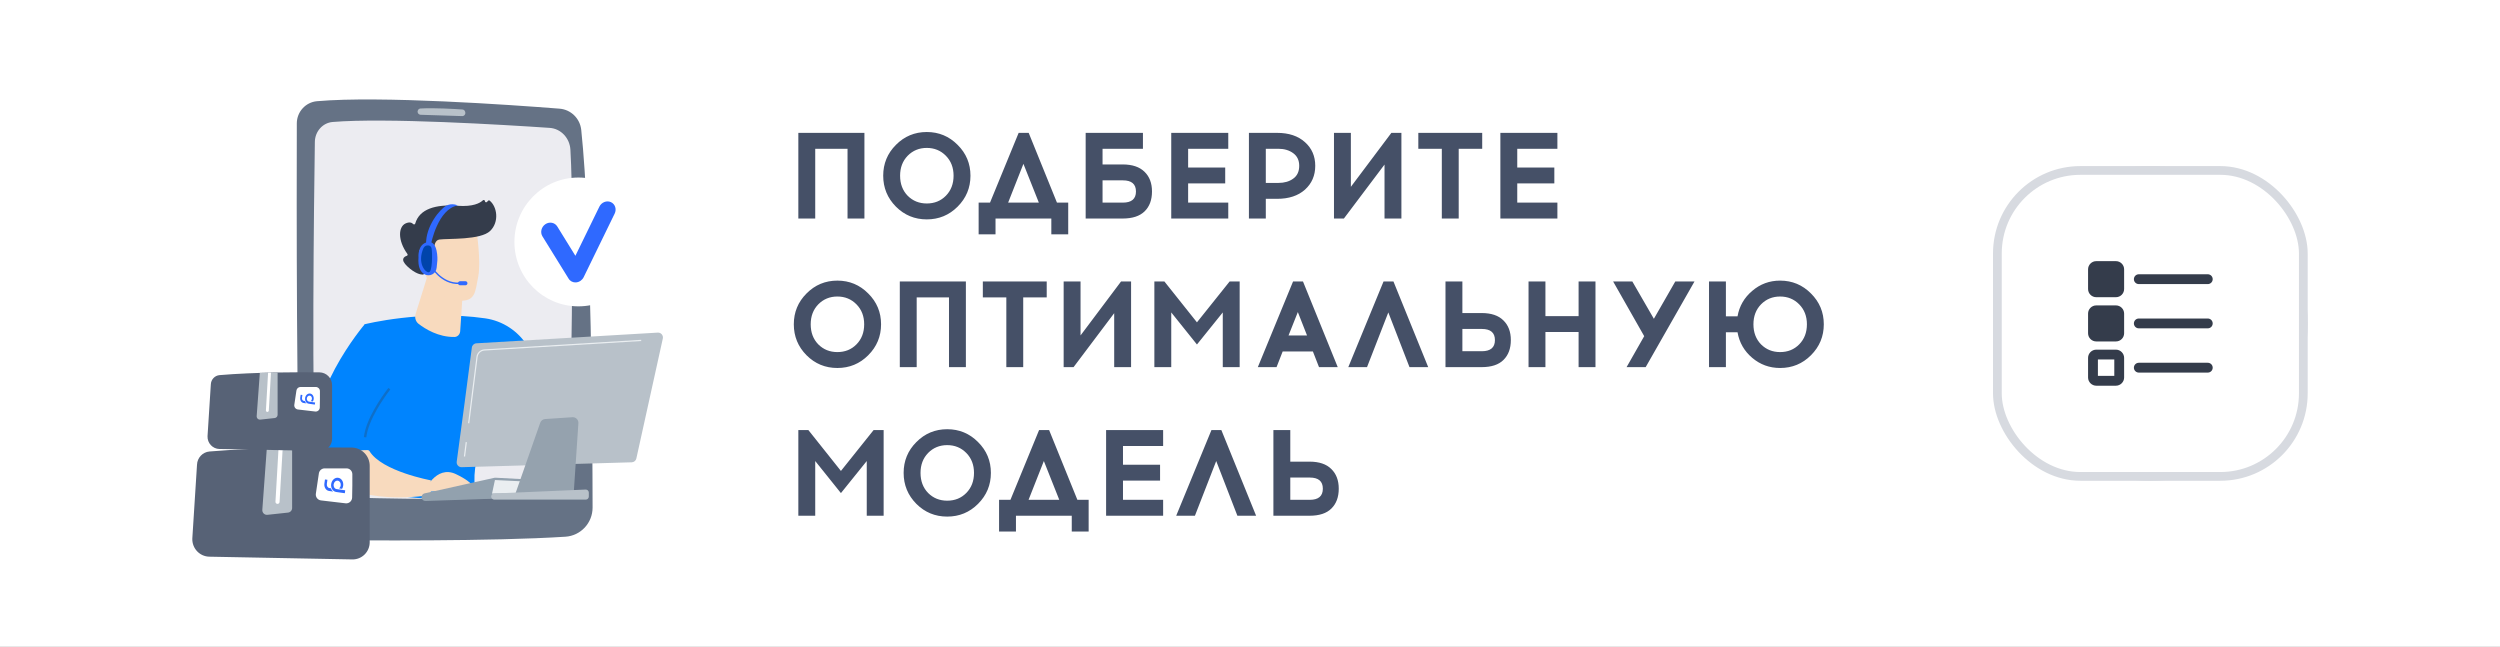
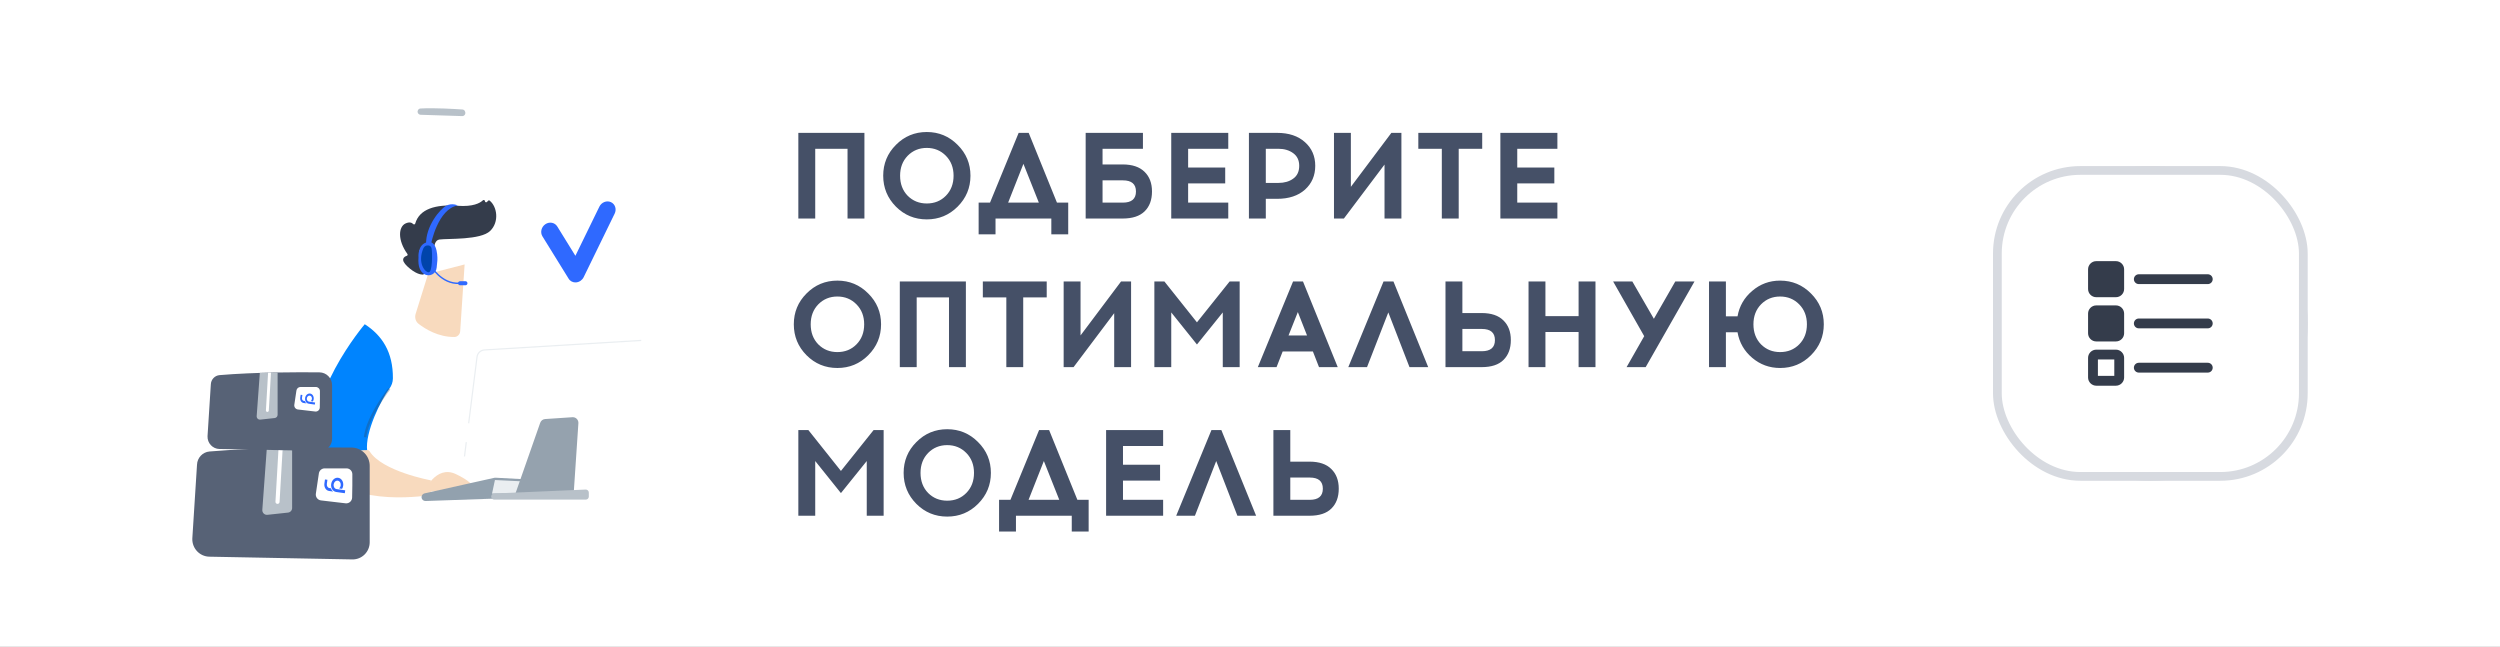
<svg xmlns="http://www.w3.org/2000/svg" width="286" height="74" viewBox="0 0 286 74" fill="none">
  <rect x="0" y="0" width="286" height="74" fill="#333333" stroke="none" />
  <rect width="286" height="74" transform="matrix(-1 0 0 1 286 0)" fill="white" />
  <circle cx="246" cy="37" r="17.5" fill="white" stroke="#D7DAE0" />
  <rect x="228.5" y="19.5" width="35" height="35" rx="9.5" fill="#C4C4C4" />
  <rect x="228.5" y="19.5" width="35" height="35" rx="9.5" fill="white" />
  <rect x="228.5" y="19.5" width="35" height="35" rx="9.5" stroke="#D7DAE0" />
  <path d="M239.812 29.875C239.296 29.875 238.875 30.296 238.875 30.812V33.062C238.875 33.579 239.296 34 239.812 34H242.062C242.579 34 243 33.579 243 33.062V30.812C243 30.296 242.579 29.875 242.062 29.875H239.812ZM244.688 31.375C244.613 31.374 244.539 31.388 244.47 31.416C244.401 31.443 244.338 31.485 244.285 31.537C244.231 31.589 244.189 31.652 244.161 31.72C244.132 31.789 244.117 31.863 244.117 31.938C244.117 32.012 244.132 32.086 244.161 32.155C244.189 32.223 244.231 32.286 244.285 32.338C244.338 32.39 244.401 32.432 244.47 32.459C244.539 32.487 244.613 32.501 244.688 32.5H252.562C252.637 32.501 252.711 32.487 252.78 32.459C252.849 32.432 252.912 32.39 252.965 32.338C253.019 32.286 253.061 32.223 253.089 32.155C253.118 32.086 253.133 32.012 253.133 31.938C253.133 31.863 253.118 31.789 253.089 31.72C253.061 31.652 253.019 31.589 252.965 31.537C252.912 31.485 252.849 31.443 252.78 31.416C252.711 31.388 252.637 31.374 252.562 31.375H244.688ZM239.812 34.938C239.296 34.938 238.875 35.358 238.875 35.875V38.125C238.875 38.642 239.296 39.062 239.812 39.062H242.062C242.579 39.062 243 38.642 243 38.125V35.875C243 35.358 242.579 34.938 242.062 34.938H239.812ZM244.688 36.438C244.613 36.436 244.539 36.45 244.47 36.478C244.401 36.506 244.338 36.547 244.285 36.599C244.231 36.652 244.189 36.714 244.161 36.783C244.132 36.852 244.117 36.925 244.117 37C244.117 37.075 244.132 37.148 244.161 37.217C244.189 37.286 244.231 37.348 244.285 37.401C244.338 37.453 244.401 37.494 244.47 37.522C244.539 37.55 244.613 37.564 244.688 37.562H252.562C252.637 37.564 252.711 37.55 252.78 37.522C252.849 37.494 252.912 37.453 252.965 37.401C253.019 37.348 253.061 37.286 253.089 37.217C253.118 37.148 253.133 37.075 253.133 37C253.133 36.925 253.118 36.852 253.089 36.783C253.061 36.714 253.019 36.652 252.965 36.599C252.912 36.547 252.849 36.506 252.78 36.478C252.711 36.45 252.637 36.436 252.562 36.438H244.688ZM239.812 40C239.301 40 238.875 40.426 238.875 40.938V43.188C238.875 43.699 239.301 44.125 239.812 44.125H242.062C242.574 44.125 243 43.699 243 43.188V40.938C243 40.426 242.574 40 242.062 40H239.812ZM240 41.125H241.875V43H240V41.125ZM244.688 41.5C244.613 41.499 244.539 41.513 244.47 41.541C244.401 41.568 244.338 41.61 244.285 41.662C244.231 41.714 244.189 41.777 244.161 41.845C244.132 41.914 244.117 41.988 244.117 42.062C244.117 42.137 244.132 42.211 244.161 42.28C244.189 42.348 244.231 42.411 244.285 42.463C244.338 42.515 244.401 42.557 244.47 42.584C244.539 42.612 244.613 42.626 244.688 42.625H252.562C252.637 42.626 252.711 42.612 252.78 42.584C252.849 42.557 252.912 42.515 252.965 42.463C253.019 42.411 253.061 42.348 253.089 42.28C253.118 42.211 253.133 42.137 253.133 42.062C253.133 41.988 253.118 41.914 253.089 41.845C253.061 41.777 253.019 41.714 252.965 41.662C252.912 41.61 252.849 41.568 252.78 41.541C252.711 41.513 252.637 41.499 252.562 41.5H244.688Z" fill="#343C4B" />
-   <path d="M36.268 11.577C34.961 11.691 33.959 12.793 33.955 14.114C33.931 22.191 33.894 50.046 34.417 59.906C34.472 60.95 35.323 61.77 36.362 61.782C41.503 61.837 56.288 61.94 64.684 61.4C66.433 61.287 67.793 59.829 67.792 58.067C67.782 49.59 67.647 25.754 66.494 14.858C66.354 13.552 65.313 12.534 64.011 12.431C58.404 11.991 43.517 10.942 36.268 11.577Z" fill="#657285" />
-   <path d="M36.019 16.23C35.919 23.138 35.631 46.117 36.133 54.6C36.205 55.839 37.162 56.818 38.344 56.859C43.209 57.029 55.684 57.36 62.792 56.573C64.072 56.431 65.05 55.314 65.084 53.962C65.262 46.912 65.742 25.509 65.254 17.122C65.176 15.784 64.16 14.716 62.888 14.63C57.621 14.272 44.095 13.45 38.05 13.955C36.915 14.051 36.037 15.034 36.019 16.23Z" fill="#ECECF1" />
  <path d="M47.771 12.779C47.775 12.97 47.926 13.124 48.117 13.13C49.052 13.159 51.689 13.24 52.867 13.282C53.1 13.29 53.277 13.077 53.228 12.848C53.224 12.84 53.194 12.548 52.897 12.526C52.099 12.471 49.695 12.319 48.105 12.412C47.779 12.431 47.762 12.804 47.771 12.779Z" fill="#B8C1C9" />
-   <path d="M41.728 37.092C41.728 37.092 48.433 35.399 55.517 36.419C57.511 36.707 59.276 37.873 60.352 39.586C62.291 42.672 65.03 48.173 64.45 53.909L61.407 54.667C61.407 54.667 59.305 47.86 56.939 45.089C56.939 45.089 54.137 51.518 54.278 55.048C54.282 55.148 54.288 55.245 54.298 55.34C54.619 58.793 40.846 55.985 40.846 55.985L41.728 37.092Z" fill="#0084FE" />
  <path d="M48.977 31.328L47.549 35.904C47.416 36.33 47.549 36.786 47.88 37.043C48.645 37.635 50.155 38.578 52 38.55C52.337 38.544 52.621 38.256 52.645 37.899L53.153 30.251L48.977 31.328Z" fill="#F8DABE" />
-   <path d="M54.503 26.314C54.503 26.314 55.058 29.917 54.709 31.64C54.36 33.363 54.437 34.56 52.395 34.387C50.356 34.213 48.968 32.8 48.519 30.874C48.519 30.874 47.806 27.901 48.396 26.916C48.99 25.932 54.503 26.314 54.503 26.314Z" fill="#F8DABE" />
  <path d="M49.504 29.835L49.751 29.9C49.751 29.9 49.282 27.534 50.27 27.402C51.258 27.27 54.983 27.479 56.076 26.417C57.129 25.395 56.883 23.649 56.017 22.95C55.962 22.907 55.882 22.917 55.834 22.968L55.713 23.102C55.63 23.193 55.478 23.136 55.476 23.011C55.474 22.893 55.333 22.832 55.248 22.913C54.917 23.229 54.123 23.674 52.346 23.542C49.823 23.353 47.976 23.913 47.502 25.575C47.472 25.679 47.343 25.709 47.268 25.63C47.119 25.474 46.849 25.348 46.384 25.569C45.578 25.953 45.468 27.475 46.606 29.051C46.66 29.126 46.631 29.235 46.543 29.262C46.235 29.365 45.737 29.671 46.61 30.484C47.502 31.317 48.131 31.417 48.378 31.419C48.445 31.419 48.502 31.374 48.515 31.309L48.811 29.801C48.827 29.722 48.904 29.675 48.98 29.695L49.504 29.835Z" fill="#343C4B" />
  <path d="M49.484 30.16C49.484 30.16 49.489 27.954 48.417 28.29C47.344 28.625 48.289 30.73 49.009 31.003L49.484 30.16Z" fill="url(#paint0_linear_641_14876)" />
  <path d="M42.008 51.587C41.712 49.475 43.646 45.639 44.544 44.462C44.8 44.124 44.944 43.714 44.947 43.288C44.973 40.298 43.726 38.378 41.728 37.09C41.728 37.09 34.476 45.594 36.323 52.133C36.523 52.84 36.83 53.445 37.223 53.966C37.513 51.504 40.581 51.701 42.008 51.587Z" fill="#0084FE" />
  <path opacity="0.3" d="M41.903 50.038L41.627 50.006C41.86 47.937 43.666 45.381 44.431 44.379L44.652 44.549C43.901 45.531 42.131 48.037 41.903 50.038Z" fill="#343C4B" />
  <path d="M42.044 51.488C41.229 51.49 37.476 51.618 37.129 53.871C40.366 58.179 49.287 56.626 49.287 56.626V54.949C49.287 54.949 43.695 53.927 42.274 51.616C42.225 51.535 42.138 51.488 42.044 51.488Z" fill="#F8DABE" />
  <path d="M48.522 56.259C48.522 56.259 49.839 53.132 52.16 54.241C54.482 55.35 54.3 56.076 54.3 56.076L48.522 56.259Z" fill="#F8DABE" />
  <path d="M48.226 56.909C48.244 57.145 48.446 57.325 48.681 57.317L60.708 56.895C60.894 56.889 61.056 56.765 61.113 56.583L61.462 55.458C61.549 55.182 61.353 54.898 61.064 54.884L56.678 54.649C56.639 54.648 56.598 54.651 56.559 54.659L48.569 56.441C48.355 56.49 48.208 56.69 48.226 56.909Z" fill="#92A1AE" />
  <path d="M56.289 56.468L56.62 54.916L61.126 55.133L60.828 56.419L56.289 56.468Z" fill="#EAEEF1" />
-   <path d="M53.979 39.764C53.724 41.861 52.577 50.379 52.248 52.814C52.2 53.155 52.471 53.457 52.814 53.447L72.272 52.887C72.526 52.879 72.744 52.7 72.799 52.449L75.826 38.731C75.907 38.368 75.618 38.029 75.252 38.051L54.498 39.274C54.23 39.288 54.012 39.495 53.979 39.764Z" fill="#B8C1C9" />
  <path d="M61.8 48.367L58.924 56.581L65.612 56.723L66.168 48.416C66.194 48.025 65.872 47.702 65.486 47.729L62.363 47.938C62.108 47.954 61.886 48.122 61.8 48.367Z" fill="#95A2AE" />
  <path d="M56.213 56.697C56.139 56.924 56.307 57.155 56.542 57.155H67.014C67.207 57.155 67.361 56.999 67.361 56.806V56.354C67.361 56.155 67.197 55.997 66.999 56.005L56.527 56.456C56.384 56.462 56.258 56.559 56.213 56.697Z" fill="#B8C1C9" />
  <path d="M53.684 48.43L53.547 48.412L54.504 40.825C54.562 40.354 54.947 39.993 55.417 39.963L73.351 38.874L73.359 39.014L55.425 40.103C55.021 40.127 54.692 40.439 54.641 40.843L53.684 48.43Z" fill="#EAEEF1" />
  <path d="M53.274 50.572L53.068 52.214L53.206 52.232L53.412 50.589L53.274 50.572Z" fill="#EAEEF1" />
  <path d="M52.595 32.487C50.435 32.65 49.178 30.403 49.166 30.379L49.311 30.298C49.323 30.32 50.529 32.477 52.584 32.319L52.595 32.487Z" fill="#2F69FF" />
  <path d="M53.477 32.404C53.477 32.532 53.373 32.637 53.245 32.637H52.628C52.5 32.637 52.397 32.532 52.397 32.404C52.397 32.276 52.5 32.171 52.628 32.171H53.245C53.373 32.169 53.477 32.273 53.477 32.404Z" fill="#2F69FF" />
  <path d="M49.315 27.885C49.315 27.885 50.091 23.882 52.376 23.505C52.376 23.505 51.728 23.177 51.054 23.532C50.38 23.888 48.674 25.837 48.744 27.984C49.207 28.152 49.315 27.885 49.315 27.885Z" fill="#2F69FF" />
  <path d="M48.917 27.696C47.728 27.939 47.876 29.45 47.876 29.45C47.789 30.547 48.109 31.092 48.517 31.35C48.795 31.528 49.146 31.544 49.44 31.394C49.734 31.244 49.928 30.95 49.954 30.62C49.975 30.322 50.001 30.038 50.022 29.938C50.075 29.693 50.105 27.453 48.917 27.696Z" fill="#2F69FF" />
  <path d="M49.027 28.079C48.78 28.036 48.537 28.168 48.439 28.399C47.729 30.054 48.6 31.13 49.029 31.153C49.48 31.177 49.47 28.993 49.376 28.434C49.335 28.199 49.186 28.107 49.027 28.079Z" fill="#0044AB" />
  <path d="M66.171 35.046C70.214 35.046 73.492 31.747 73.492 27.678C73.492 23.609 70.214 20.31 66.171 20.31C62.127 20.31 58.85 23.609 58.85 27.678C58.85 31.747 62.127 35.046 66.171 35.046Z" fill="white" />
  <path d="M65.896 32.309C65.551 32.333 65.229 32.171 65.051 31.881L62.055 27.037C61.775 26.583 61.926 25.961 62.392 25.647C62.859 25.334 63.465 25.448 63.747 25.902L65.825 29.264L68.568 23.641C68.815 23.136 69.406 22.905 69.89 23.124C70.372 23.343 70.564 23.929 70.319 24.432L66.774 31.705C66.612 32.038 66.29 32.267 65.931 32.303C65.919 32.307 65.908 32.309 65.896 32.309Z" fill="#2F69FF" />
  <path d="M42.294 62.035V53.295C42.294 52.147 41.376 51.214 40.235 51.2C36.812 51.162 29.75 51.16 23.97 51.65C23.182 51.717 22.568 52.368 22.538 53.163L22.001 61.612C21.962 62.729 22.838 63.664 23.95 63.684L40.306 63.998C41.398 64.019 42.294 63.134 42.294 62.035Z" fill="#576276" />
  <path d="M40.308 54.24C40.322 54.984 40.301 56.164 40.283 56.925C40.273 57.322 39.928 57.624 39.536 57.579L36.718 57.247C36.344 57.204 36.079 56.855 36.134 56.478L36.479 54.155C36.528 53.826 36.811 53.581 37.142 53.581H39.64C40.005 53.581 40.303 53.873 40.308 54.24Z" fill="white" />
  <path d="M32.946 58.641L30.595 58.895C30.266 58.931 29.986 58.659 30.009 58.325L30.523 51.289C31.509 51.257 32.48 51.234 33.419 51.218V58.112C33.421 58.384 33.217 58.613 32.946 58.641Z" fill="#B8C1C9" />
  <path d="M31.983 57.421C31.975 57.547 31.871 57.646 31.747 57.646C31.744 57.646 31.738 57.646 31.734 57.646C31.604 57.638 31.504 57.526 31.512 57.395L31.867 51.253C32.026 51.249 32.183 51.245 32.342 51.241L31.983 57.421Z" fill="white" />
  <path d="M37.991 50.208V44.069C37.991 43.262 37.348 42.607 36.546 42.597C34.142 42.571 29.182 42.569 25.123 42.913C24.57 42.96 24.139 43.416 24.119 43.976L23.741 49.91C23.714 50.695 24.329 51.35 25.11 51.366L36.595 51.585C37.362 51.6 37.991 50.979 37.991 50.208Z" fill="#576276" />
  <path d="M36.6 44.734C36.61 45.257 36.595 46.086 36.583 46.62C36.577 46.899 36.334 47.112 36.057 47.078L34.079 46.845C33.816 46.814 33.63 46.569 33.669 46.305L33.912 44.673C33.948 44.442 34.144 44.27 34.377 44.27H36.132C36.385 44.273 36.595 44.478 36.6 44.734Z" fill="white" />
  <path d="M34.595 45.187L34.547 45.519C34.523 45.689 34.619 45.844 34.763 45.864L34.876 45.88C34.914 45.989 34.978 46.082 35.059 46.149L34.729 46.102C34.475 46.065 34.304 45.791 34.347 45.49L34.395 45.158L34.595 45.187Z" fill="#2F69FF" />
  <path fill-rule="evenodd" clip-rule="evenodd" d="M35.56 46.22L36.017 46.285L36.052 46.048L35.812 46.014L35.739 46.004L35.344 45.947C35.184 45.924 35.076 45.752 35.103 45.562C35.13 45.372 35.282 45.236 35.443 45.259C35.603 45.282 35.711 45.455 35.684 45.645C35.669 45.749 35.616 45.837 35.545 45.891L35.794 45.927C35.839 45.853 35.87 45.767 35.884 45.673C35.93 45.352 35.748 45.061 35.477 45.022C35.206 44.983 34.949 45.212 34.903 45.533C34.884 45.662 34.902 45.786 34.948 45.891C35.017 46.047 35.148 46.161 35.31 46.184L35.56 46.22Z" fill="#2F69FF" />
  <path d="M31.427 47.824L29.776 48.004C29.544 48.029 29.349 47.838 29.364 47.603L29.725 42.663C30.417 42.641 31.099 42.625 31.758 42.613V47.453C31.758 47.645 31.615 47.805 31.427 47.824Z" fill="#B8C1C9" />
  <path d="M30.751 46.968C30.745 47.057 30.673 47.126 30.587 47.126C30.583 47.126 30.581 47.126 30.577 47.126C30.485 47.12 30.416 47.041 30.42 46.951L30.669 42.637C30.781 42.635 30.891 42.631 31.002 42.629L30.751 46.968Z" fill="white" />
  <path d="M37.457 54.888L37.391 55.352C37.356 55.591 37.492 55.807 37.693 55.836L37.85 55.858C37.904 56.009 37.993 56.14 38.107 56.233L37.645 56.167C37.289 56.117 37.05 55.734 37.111 55.313L37.177 54.848L37.457 54.888Z" fill="#2F69FF" />
  <path fill-rule="evenodd" clip-rule="evenodd" d="M38.807 56.333L39.447 56.425L39.494 56.093L39.159 56.045L39.057 56.031L38.505 55.952C38.28 55.919 38.13 55.678 38.168 55.413C38.206 55.147 38.419 54.958 38.643 54.99C38.867 55.022 39.018 55.263 38.98 55.529C38.959 55.675 38.885 55.797 38.786 55.873L39.134 55.923C39.197 55.82 39.241 55.7 39.26 55.569C39.324 55.12 39.069 54.712 38.69 54.658C38.312 54.604 37.952 54.924 37.888 55.373C37.862 55.553 37.887 55.726 37.952 55.873C38.047 56.092 38.23 56.251 38.457 56.283L38.807 56.333Z" fill="#2F69FF" />
  <path d="M98.89 25H96.958V17.02H93.262V25H91.33V15.2H98.89V25ZM102.495 16.572C103.465 15.592 104.641 15.102 106.023 15.102C107.404 15.102 108.58 15.592 109.551 16.572C110.531 17.543 111.021 18.719 111.021 20.1C111.021 21.481 110.531 22.662 109.551 23.642C108.58 24.613 107.404 25.098 106.023 25.098C104.641 25.098 103.465 24.613 102.495 23.642C101.524 22.662 101.039 21.481 101.039 20.1C101.039 18.719 101.524 17.543 102.495 16.572ZM108.207 17.818C107.619 17.221 106.891 16.922 106.023 16.922C105.155 16.922 104.427 17.221 103.839 17.818C103.26 18.415 102.971 19.176 102.971 20.1C102.971 21.033 103.26 21.799 103.839 22.396C104.427 22.984 105.155 23.278 106.023 23.278C106.9 23.278 107.628 22.984 108.207 22.396C108.795 21.799 109.089 21.033 109.089 20.1C109.089 19.176 108.795 18.415 108.207 17.818ZM122.204 26.806H120.272V25H113.888V26.806H111.956V23.18H113.258L116.534 15.2H117.682L120.916 23.18H122.204V26.806ZM117.08 18.742L115.33 23.18H118.844L117.08 18.742ZM126.132 18.812H128.428C129.53 18.812 130.365 19.092 130.934 19.652C131.504 20.203 131.788 20.954 131.788 21.906C131.788 22.867 131.508 23.623 130.948 24.174C130.388 24.725 129.548 25 128.428 25H124.2V15.2H130.752V17.02H126.132V18.812ZM126.132 23.18H128.456C129.455 23.18 129.954 22.755 129.954 21.906C129.954 21.057 129.455 20.632 128.456 20.632H126.132V23.18ZM135.922 19.162H140.164V20.982H135.922V23.18H140.514V25H133.99V15.2H140.514V17.02H135.922V19.162ZM142.876 15.2H146.096C147.44 15.2 148.504 15.555 149.288 16.264C150.072 16.964 150.464 17.865 150.464 18.966C150.464 20.077 150.072 20.987 149.288 21.696C148.504 22.396 147.44 22.746 146.096 22.746H144.808V25H142.876V15.2ZM144.808 20.926H146.25C146.932 20.926 147.496 20.763 147.944 20.436C148.402 20.109 148.63 19.619 148.63 18.966C148.63 18.341 148.402 17.86 147.944 17.524C147.487 17.188 146.922 17.02 146.25 17.02H144.808V20.926ZM160.321 25H158.389V18.826L153.741 25H152.607V15.2H154.539V21.374L159.173 15.2H160.321V25ZM166.876 17.02V25H164.944V17.02H162.256V15.2H169.564V17.02H166.876ZM173.574 19.162H177.816V20.982H173.574V23.18H178.166V25H171.642V15.2H178.166V17.02H173.574V19.162ZM92.268 33.572C93.239 32.592 94.415 32.102 95.796 32.102C97.177 32.102 98.353 32.592 99.324 33.572C100.304 34.543 100.794 35.719 100.794 37.1C100.794 38.481 100.304 39.662 99.324 40.642C98.353 41.613 97.177 42.098 95.796 42.098C94.415 42.098 93.239 41.613 92.268 40.642C91.297 39.662 90.812 38.481 90.812 37.1C90.812 35.719 91.297 34.543 92.268 33.572ZM97.98 34.818C97.392 34.221 96.664 33.922 95.796 33.922C94.928 33.922 94.2 34.221 93.612 34.818C93.033 35.415 92.744 36.176 92.744 37.1C92.744 38.033 93.033 38.799 93.612 39.396C94.2 39.984 94.928 40.278 95.796 40.278C96.673 40.278 97.401 39.984 97.98 39.396C98.568 38.799 98.862 38.033 98.862 37.1C98.862 36.176 98.568 35.415 97.98 34.818ZM110.497 42H108.565V34.02H104.869V42H102.937V32.2H110.497V42ZM117.056 34.02V42H115.124V34.02H112.436V32.2H119.744V34.02H117.056ZM129.396 42H127.464V35.826L122.816 42H121.682V32.2H123.614V38.374L128.248 32.2H129.396V42ZM141.817 42H139.885V35.742L136.931 39.41L133.991 35.742V42H132.059V32.2H133.207L136.931 36.876L140.669 32.2H141.817V42ZM146.737 40.208L146.037 42H143.895L147.927 32.2H149.061L153.037 42H150.895L150.195 40.208H146.737ZM148.473 35.7L147.409 38.374H149.523L148.473 35.7ZM158.823 35.742L156.387 42H154.245L158.277 32.2H159.411L163.387 42H161.245L158.823 35.742ZM167.296 35.812H169.494C170.596 35.812 171.426 36.092 171.986 36.652C172.556 37.203 172.84 37.954 172.84 38.906C172.84 39.867 172.56 40.623 172 41.174C171.45 41.725 170.614 42 169.494 42H165.364V32.2H167.296V35.812ZM167.296 40.18H169.522C170.521 40.18 171.02 39.755 171.02 38.906C171.02 38.057 170.521 37.632 169.522 37.632H167.296V40.18ZM182.523 42H180.591V37.982H176.797V42H174.865V32.2H176.797V36.162H180.591V32.2H182.523V42ZM188.265 42H186.081L188.097 38.458L184.541 32.2H186.739L189.203 36.47L191.653 32.2H193.851L188.265 42ZM203.645 32.102C205.026 32.102 206.202 32.592 207.173 33.572C208.153 34.543 208.643 35.719 208.643 37.1C208.643 38.481 208.153 39.662 207.173 40.642C206.202 41.613 205.026 42.098 203.645 42.098C202.431 42.098 201.367 41.711 200.453 40.936C199.538 40.161 198.978 39.186 198.773 38.01H197.443V42H195.511V32.2H197.443V36.19H198.773C198.978 35.023 199.538 34.053 200.453 33.278C201.367 32.494 202.431 32.102 203.645 32.102ZM203.645 40.278C204.522 40.278 205.25 39.984 205.829 39.396C206.417 38.799 206.711 38.033 206.711 37.1C206.711 36.176 206.417 35.415 205.829 34.818C205.241 34.221 204.513 33.922 203.645 33.922C202.777 33.922 202.049 34.221 201.461 34.818C200.882 35.415 200.593 36.176 200.593 37.1C200.593 38.033 200.882 38.799 201.461 39.396C202.049 39.984 202.777 40.278 203.645 40.278ZM101.088 59H99.156V52.742L96.202 56.41L93.262 52.742V59H91.33V49.2H92.478L96.202 53.876L99.94 49.2H101.088V59ZM104.832 50.572C105.803 49.592 106.979 49.102 108.36 49.102C109.742 49.102 110.918 49.592 111.888 50.572C112.868 51.543 113.358 52.719 113.358 54.1C113.358 55.481 112.868 56.662 111.888 57.642C110.918 58.613 109.742 59.098 108.36 59.098C106.979 59.098 105.803 58.613 104.832 57.642C103.862 56.662 103.376 55.481 103.376 54.1C103.376 52.719 103.862 51.543 104.832 50.572ZM110.544 51.818C109.956 51.221 109.228 50.922 108.36 50.922C107.492 50.922 106.764 51.221 106.176 51.818C105.598 52.415 105.308 53.176 105.308 54.1C105.308 55.033 105.598 55.799 106.176 56.396C106.764 56.984 107.492 57.278 108.36 57.278C109.238 57.278 109.966 56.984 110.544 56.396C111.132 55.799 111.426 55.033 111.426 54.1C111.426 53.176 111.132 52.415 110.544 51.818ZM124.541 60.806H122.609V59H116.225V60.806H114.293V57.18H115.595L118.871 49.2H120.019L123.253 57.18H124.541V60.806ZM119.417 52.742L117.667 57.18H121.181L119.417 52.742ZM128.47 53.162H132.712V54.982H128.47V57.18H133.062V59H126.538V49.2H133.062V51.02H128.47V53.162ZM139.135 52.742L136.699 59H134.557L138.589 49.2H139.723L143.699 59H141.557L139.135 52.742ZM147.609 52.812H149.807C150.908 52.812 151.739 53.092 152.299 53.652C152.868 54.203 153.153 54.954 153.153 55.906C153.153 56.867 152.873 57.623 152.313 58.174C151.762 58.725 150.927 59 149.807 59H145.677V49.2H147.609V52.812ZM147.609 57.18H149.835C150.833 57.18 151.333 56.755 151.333 55.906C151.333 55.057 150.833 54.632 149.835 54.632H147.609V57.18Z" fill="#455067" />
  <defs>
    <linearGradient id="paint0_linear_641_14876" x1="53.402" y1="27.671" x2="43.779" y2="31.671" gradientUnits="userSpaceOnUse">
      <stop stop-color="#FEBBBA" />
      <stop offset="1" stop-color="#FF928E" />
    </linearGradient>
  </defs>
</svg>